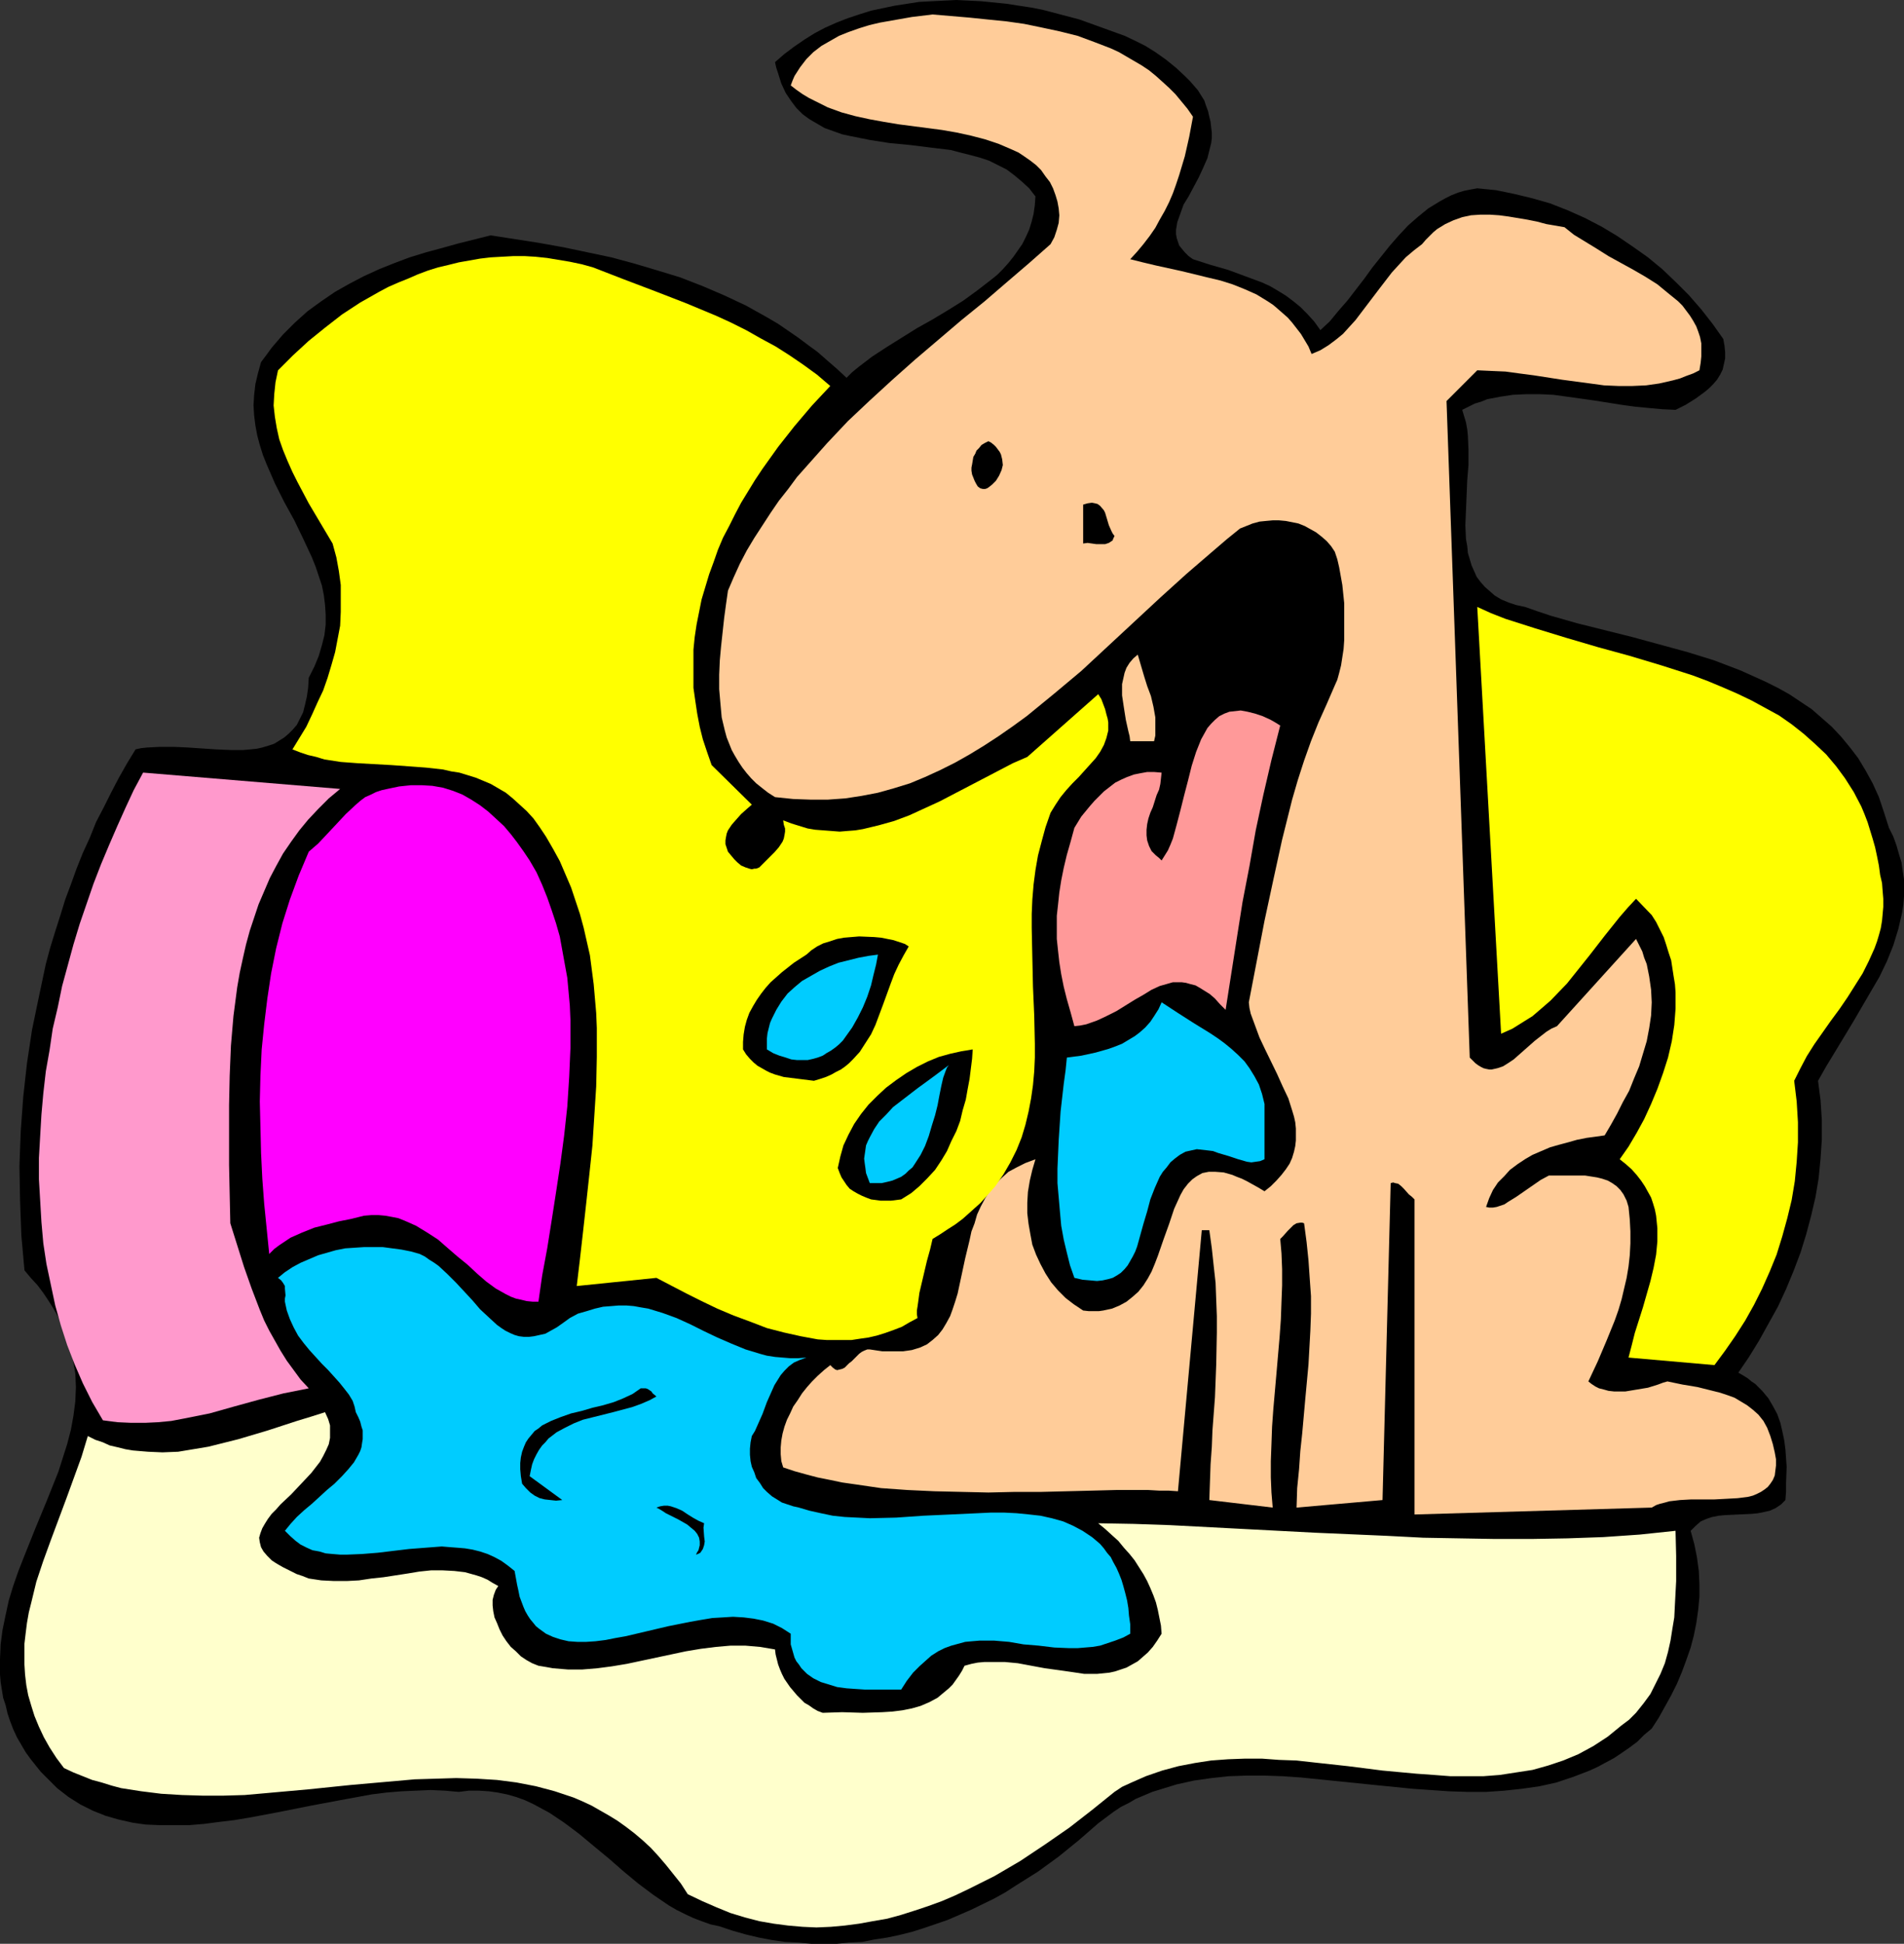
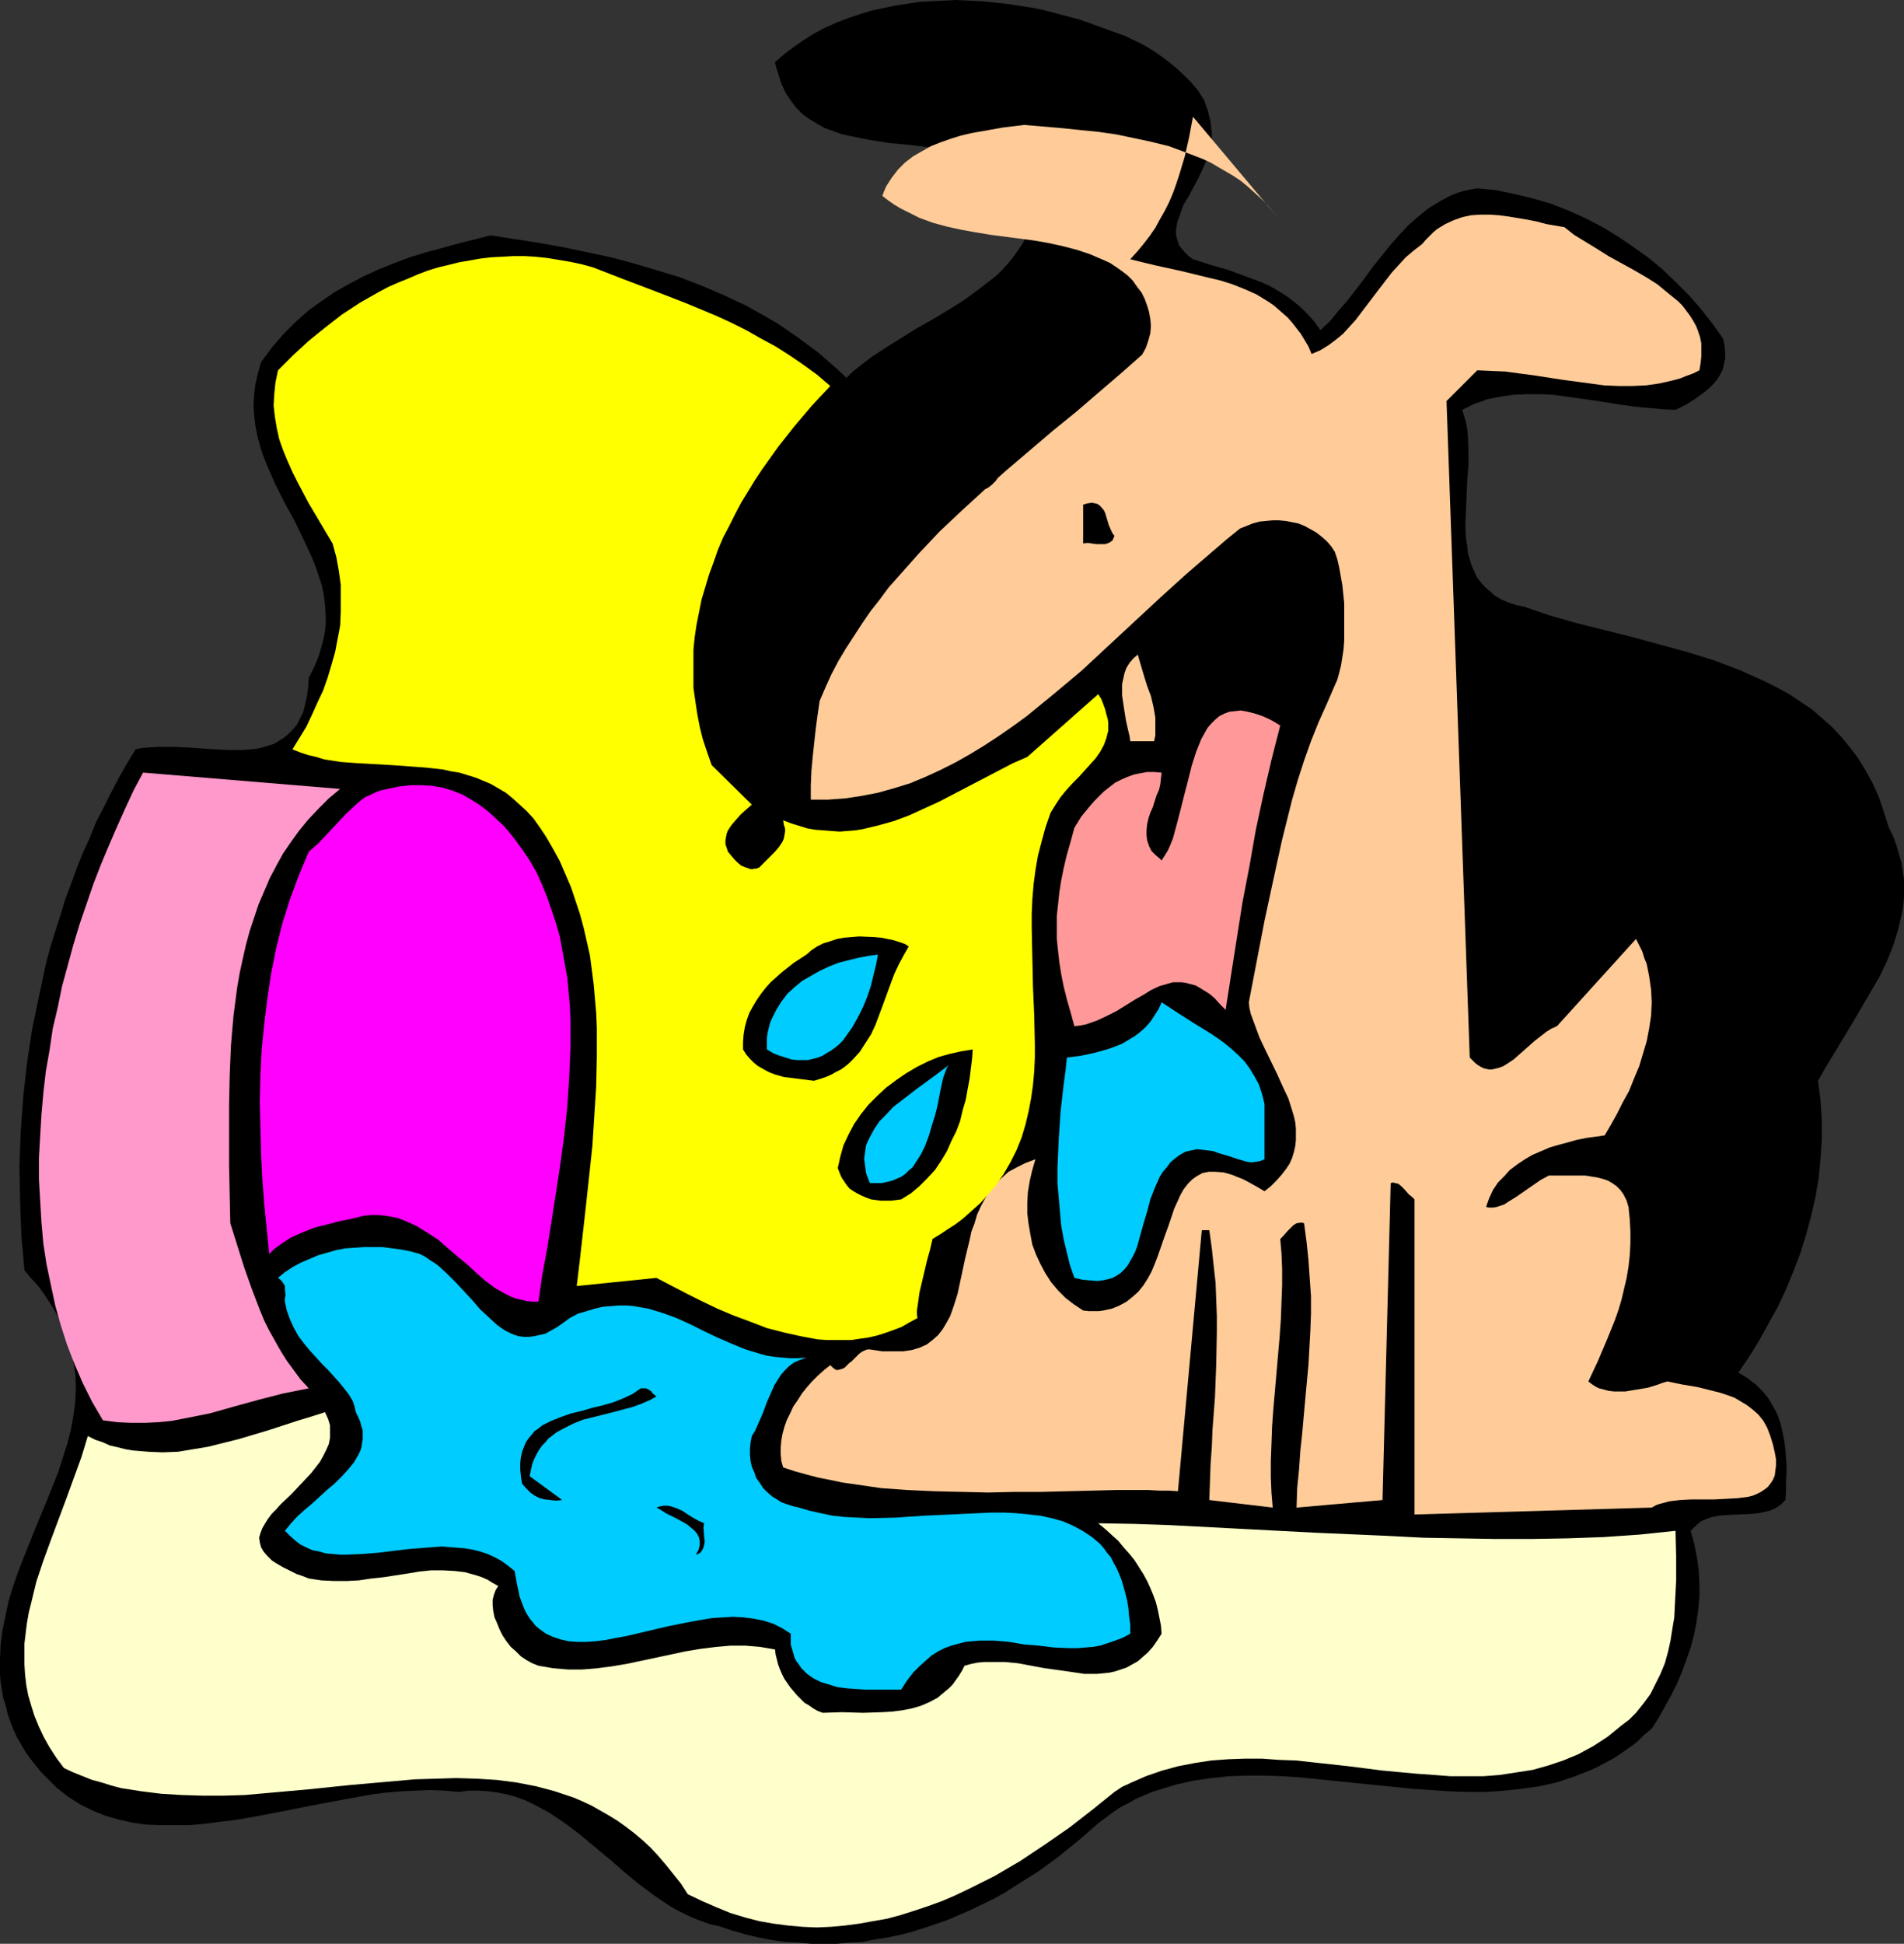
<svg xmlns="http://www.w3.org/2000/svg" xmlns:ns1="http://sodipodi.sourceforge.net/DTD/sodipodi-0.dtd" xmlns:ns2="http://www.inkscape.org/namespaces/inkscape" version="1.0" width="129.724mm" height="132.407mm" id="svg19" ns1:docname="Dog Drinking 6.wmf">
  <rect width="100%" height="100%" fill="#333333" stroke="none" />
  <ns1:namedview id="namedview19" pagecolor="#ffffff" bordercolor="#000000" borderopacity="0.25" ns2:showpageshadow="2" ns2:pageopacity="0.0" ns2:pagecheckerboard="0" ns2:deskcolor="#d1d1d1" ns2:document-units="mm" />
  <defs id="defs1">
    <pattern id="WMFhbasepattern" patternUnits="userSpaceOnUse" width="6" height="6" x="0" y="0" />
  </defs>
  <path style="fill:#000000;fill-opacity:1;fill-rule:evenodd;stroke:none" d="m 311.403,30.055 0.323,1.293 0.162,1.454 0.162,1.293 v 1.454 l -0.162,1.293 -0.323,1.293 -0.646,2.585 -1.131,2.585 -1.131,2.424 -1.293,2.424 -1.293,2.424 -1.293,2.101 -0.808,2.262 -0.808,2.262 -0.162,0.97 -0.162,0.97 v 1.131 l 0.162,0.97 0.323,0.97 0.323,0.97 0.646,0.808 0.808,0.97 0.97,0.97 1.131,0.808 4.525,1.454 4.525,1.293 4.363,1.616 4.363,1.616 2.101,0.97 1.939,1.131 2.101,1.293 1.939,1.454 1.778,1.454 1.778,1.777 1.778,1.939 1.616,2.262 2.424,-2.262 2.262,-2.747 2.262,-2.585 4.363,-5.656 2.101,-2.909 4.525,-5.656 2.262,-2.585 2.424,-2.585 2.586,-2.262 2.586,-2.101 2.909,-1.777 1.454,-0.808 1.616,-0.808 1.616,-0.646 1.616,-0.485 1.616,-0.323 1.778,-0.323 4.848,0.485 4.686,0.97 4.686,1.131 4.525,1.293 4.525,1.777 4.363,1.939 4.363,2.262 4.04,2.424 4.04,2.747 3.878,2.747 3.717,3.07 3.555,3.393 3.232,3.232 3.232,3.717 2.909,3.717 2.747,3.878 0.323,1.777 0.162,1.616 v 1.616 l -0.323,1.454 -0.323,1.454 -0.646,1.293 -0.808,1.293 -0.97,1.131 -0.97,0.97 -1.131,0.97 -2.424,1.777 -2.586,1.616 -2.586,1.293 -3.394,-0.162 -3.555,-0.323 -3.394,-0.323 -3.555,-0.485 -7.11,-1.131 -6.949,-0.97 -3.555,-0.485 -3.555,-0.162 h -3.232 l -3.555,0.162 -3.232,0.485 -3.394,0.646 -1.616,0.646 -1.616,0.485 -1.616,0.808 -1.616,0.808 0.485,1.616 0.485,1.616 0.323,1.777 0.162,1.616 0.162,3.716 v 3.878 l -0.323,3.878 -0.162,3.878 -0.162,3.878 -0.162,3.878 0.162,3.555 0.323,1.777 0.162,1.777 0.485,1.616 0.485,1.616 0.646,1.454 0.646,1.454 0.97,1.293 1.131,1.293 1.293,1.131 1.293,1.131 1.616,0.97 1.939,0.808 1.939,0.646 2.262,0.485 3.232,1.131 3.394,1.131 6.787,1.939 7.11,1.777 7.11,1.777 7.11,1.939 7.11,1.939 6.787,2.101 3.394,1.293 3.394,1.293 3.232,1.454 3.232,1.454 3.232,1.616 2.909,1.616 2.909,1.939 2.909,1.939 2.586,2.262 2.586,2.262 2.424,2.585 2.262,2.747 2.101,2.747 1.939,3.232 1.778,3.232 1.616,3.555 1.293,3.878 1.293,4.04 1.131,2.262 0.808,2.262 0.646,2.262 0.646,2.101 0.323,2.262 0.323,2.101 v 2.262 2.101 l -0.162,2.101 -0.323,2.101 -0.485,2.101 -0.485,2.101 -0.646,2.101 -0.646,2.101 -1.616,4.04 -1.939,4.04 -2.262,3.878 -2.262,3.878 -2.262,3.878 -4.686,7.756 -2.262,3.717 -2.101,3.717 0.646,5.009 0.323,5.009 v 5.171 l -0.323,4.848 -0.485,5.009 -0.808,4.848 -1.131,4.848 -1.293,4.848 -1.454,4.686 -1.778,4.686 -1.939,4.686 -2.101,4.524 -2.424,4.363 -2.424,4.363 -2.586,4.201 -2.747,4.04 1.131,0.646 1.293,0.808 0.97,0.808 0.97,0.646 1.778,1.777 1.616,1.939 1.131,1.939 1.131,2.101 0.808,2.262 0.485,2.101 0.485,2.262 0.323,2.424 0.162,2.262 0.162,2.262 -0.162,4.363 v 2.101 l -0.162,2.101 -1.131,1.131 -1.454,0.97 -1.454,0.646 -1.454,0.323 -1.616,0.323 -1.616,0.162 -3.555,0.162 -3.394,0.162 -1.616,0.162 -1.616,0.323 -1.454,0.485 -1.454,0.646 -1.293,1.131 -0.646,0.646 -0.646,0.646 0.97,3.555 0.646,3.232 0.485,3.555 0.162,3.393 v 3.232 l -0.323,3.393 -0.485,3.393 -0.646,3.232 -0.808,3.07 -1.131,3.232 -1.131,3.07 -1.293,3.07 -1.454,2.909 -1.616,2.909 -1.616,2.909 -1.778,2.747 -1.939,1.616 -1.778,1.777 -1.939,1.454 -2.101,1.454 -1.939,1.293 -2.101,1.131 -2.101,1.131 -2.101,0.97 -2.101,0.808 -2.101,0.808 -4.363,1.454 -4.363,0.97 -4.525,0.646 -4.525,0.485 -4.686,0.323 h -4.686 l -4.848,-0.162 -4.686,-0.323 -4.686,-0.323 -9.696,-0.97 -9.534,-0.97 -9.534,-0.97 -4.686,-0.323 -4.686,-0.162 h -4.686 l -4.525,0.162 -4.525,0.485 -4.525,0.646 -4.363,0.97 -4.202,1.293 -2.101,0.646 -4.202,1.777 -1.939,1.131 -1.939,0.97 -1.939,1.293 -1.939,1.454 -1.939,1.454 -5.01,4.363 -5.171,4.201 -5.333,3.878 -5.656,3.555 -2.747,1.777 -2.909,1.616 -5.979,2.909 -5.979,2.585 -6.141,2.101 -3.07,0.97 -3.232,0.808 -3.07,0.646 -3.232,0.485 -3.232,0.646 -3.394,0.162 -3.232,0.323 h -3.232 -3.232 l -3.394,-0.323 -3.394,-0.162 -3.394,-0.485 -3.394,-0.646 -3.394,-0.808 -3.394,-0.97 -3.394,-1.131 -2.262,-0.485 -2.262,-0.808 -2.101,-0.808 -2.101,-0.97 -2.262,-1.131 -1.939,-1.131 -4.04,-2.747 -3.878,-2.909 -3.717,-3.07 -3.878,-3.393 -3.717,-3.07 -3.878,-3.232 -3.878,-2.909 -1.939,-1.293 -1.939,-1.293 -2.101,-1.131 -2.101,-1.131 -2.101,-0.97 -2.262,-0.808 -2.262,-0.646 -2.424,-0.485 -2.262,-0.323 -2.586,-0.162 h -2.586 l -2.586,0.323 -3.555,-0.323 -3.717,-0.162 -3.717,0.162 -3.717,0.162 -3.878,0.323 -3.878,0.485 -7.918,1.454 -7.757,1.454 -8.08,1.616 -7.757,1.454 -3.878,0.646 -4.04,0.485 -3.717,0.485 -3.878,0.323 h -3.717 -3.717 l -3.717,-0.162 -3.394,-0.485 -3.555,-0.808 -3.394,-0.97 -3.232,-1.293 -3.232,-1.616 -3.07,-1.939 -2.909,-2.262 -1.293,-1.293 -1.454,-1.454 -1.454,-1.454 L 9.211,454.545 7.918,452.929 6.626,451.152 5.494,449.212 4.363,447.273 3.394,445.173 2.586,443.072 1.939,441.133 1.454,439.033 0.808,437.093 0.162,433.054 0,431.115 v -3.878 l 0.162,-3.878 0.485,-3.717 0.808,-3.878 0.808,-3.717 1.131,-3.717 1.293,-3.716 1.454,-3.717 2.909,-7.271 3.07,-7.433 2.909,-7.271 1.131,-3.555 1.131,-3.555 0.97,-3.717 0.646,-3.555 0.485,-3.717 0.162,-3.717 -0.162,-3.555 -0.646,-3.716 -0.323,-1.939 -0.485,-1.777 -0.646,-1.939 -0.808,-1.777 -0.808,-1.939 -0.97,-1.939 -1.131,-1.939 -1.131,-1.777 -1.293,-1.939 -1.454,-1.939 -1.778,-1.939 -1.616,-1.939 -0.808,-9.049 -0.323,-8.887 -0.162,-8.887 0.323,-8.887 0.646,-8.887 0.97,-8.726 1.293,-8.564 1.778,-8.564 1.778,-8.403 1.131,-4.201 1.293,-4.201 1.293,-4.04 1.293,-4.201 1.454,-3.878 1.454,-4.04 1.616,-4.04 1.778,-3.878 1.616,-4.04 1.939,-3.717 1.939,-3.878 1.939,-3.717 2.101,-3.716 2.262,-3.717 1.454,-0.323 1.616,-0.162 3.232,-0.162 h 3.555 l 3.555,0.162 7.272,0.485 3.717,0.162 h 3.394 l 1.778,-0.162 1.616,-0.162 1.454,-0.323 1.616,-0.485 1.454,-0.485 1.293,-0.808 1.293,-0.808 1.131,-0.97 1.131,-1.131 0.97,-1.131 0.808,-1.616 0.808,-1.616 0.485,-1.939 0.485,-2.101 0.323,-2.262 0.162,-2.585 1.454,-2.909 1.131,-2.747 0.808,-2.747 0.646,-2.585 0.323,-2.747 v -2.424 l -0.162,-2.585 -0.323,-2.585 -0.485,-2.424 -0.808,-2.424 -0.808,-2.424 -0.97,-2.424 -2.262,-4.848 -2.262,-4.686 -2.586,-4.686 -2.424,-4.848 -2.101,-4.848 -0.97,-2.424 -0.808,-2.585 -0.646,-2.424 -0.485,-2.585 -0.323,-2.585 -0.162,-2.585 0.162,-2.747 0.323,-2.747 0.646,-2.747 0.808,-2.909 1.454,-1.939 1.293,-1.777 2.909,-3.393 3.07,-3.07 3.232,-2.909 3.555,-2.585 3.555,-2.424 3.717,-2.101 3.717,-1.939 3.878,-1.777 4.04,-1.616 3.878,-1.454 4.202,-1.293 4.202,-1.131 4.04,-1.131 8.403,-2.101 12.443,1.939 6.302,1.131 6.141,1.293 6.141,1.293 5.979,1.616 5.979,1.777 5.818,1.777 5.818,2.262 5.656,2.424 5.494,2.585 5.494,3.07 2.747,1.616 2.586,1.777 2.586,1.777 2.586,1.939 2.424,1.777 2.586,2.262 2.424,2.101 2.424,2.262 1.454,-1.454 1.778,-1.454 3.394,-2.585 3.717,-2.424 3.878,-2.424 3.878,-2.424 4.04,-2.262 4.04,-2.424 3.878,-2.424 3.555,-2.585 3.555,-2.747 1.616,-1.293 1.454,-1.454 1.454,-1.616 1.293,-1.616 1.131,-1.616 1.131,-1.616 0.97,-1.939 0.808,-1.777 0.646,-2.101 0.485,-1.939 0.323,-2.262 0.162,-2.262 -1.616,-2.101 -1.939,-1.777 -1.939,-1.616 -1.939,-1.454 -2.262,-1.131 -2.262,-1.131 -2.424,-0.808 -2.424,-0.646 -2.586,-0.646 -2.424,-0.646 -5.333,-0.646 -5.171,-0.646 -5.171,-0.485 -5.171,-0.808 -2.424,-0.485 -2.424,-0.485 -2.262,-0.485 -2.262,-0.808 -2.262,-0.808 -1.939,-1.131 -1.939,-1.131 -1.778,-1.293 -1.616,-1.616 -1.454,-1.939 -1.293,-1.939 -1.131,-2.424 -0.808,-2.585 -0.485,-1.454 -0.323,-1.454 2.424,-2.101 2.586,-1.939 2.586,-1.777 2.586,-1.616 2.747,-1.454 2.909,-1.293 2.909,-1.131 2.909,-0.97 3.07,-0.97 3.07,-0.646 3.07,-0.646 6.302,-0.97 3.07,-0.162 3.232,-0.162 L 246.278,0 l 3.232,0.162 3.232,0.162 3.232,0.323 3.232,0.323 3.07,0.485 3.232,0.485 3.232,0.646 3.07,0.808 3.07,0.808 3.07,0.808 5.818,2.101 5.818,2.101 2.747,1.293 2.586,1.293 2.586,1.616 2.747,1.939 2.586,2.101 2.424,2.262 1.131,1.131 1.131,1.293 0.97,1.131 0.808,1.293 0.808,1.293 0.485,1.454 0.485,1.293 z" id="path1" />
-   <path style="fill:#ffcc99;fill-opacity:1;fill-rule:evenodd;stroke:none" d="m 307.201,30.055 -0.97,5.171 -1.131,5.009 -1.454,4.848 -0.808,2.424 -0.808,2.262 -0.97,2.262 -1.131,2.262 -1.293,2.262 -1.131,2.101 -1.454,2.101 -1.616,2.101 -1.616,1.939 -1.778,1.939 3.232,0.808 3.394,0.808 6.626,1.454 6.626,1.616 3.394,0.808 3.07,0.97 3.232,1.293 2.909,1.293 2.909,1.777 1.454,0.97 1.131,0.97 1.293,1.131 1.293,1.131 1.131,1.293 1.131,1.454 1.131,1.454 0.97,1.616 0.97,1.616 0.808,1.939 2.262,-0.97 2.101,-1.293 1.939,-1.454 1.778,-1.454 1.616,-1.777 1.616,-1.777 3.07,-4.04 3.07,-4.04 3.232,-4.201 1.778,-1.939 1.778,-1.939 2.101,-1.777 2.101,-1.616 0.97,-1.131 0.97,-0.97 0.97,-0.97 0.97,-0.808 2.101,-1.293 2.101,-0.97 2.262,-0.808 2.262,-0.485 2.424,-0.162 h 2.424 l 2.424,0.162 2.424,0.323 4.848,0.808 2.424,0.485 2.424,0.646 4.686,0.808 2.424,1.939 2.909,1.777 2.909,1.777 3.07,1.939 6.464,3.555 3.07,1.777 3.07,1.939 2.747,2.262 2.586,2.101 1.131,1.131 0.97,1.293 0.97,1.293 0.808,1.293 0.808,1.454 0.485,1.293 0.485,1.454 0.323,1.616 v 1.616 1.777 l -0.162,1.616 -0.323,1.939 -1.616,0.808 -1.778,0.646 -1.616,0.646 -1.778,0.485 -3.555,0.808 -3.394,0.485 -3.555,0.162 h -3.555 l -3.717,-0.162 -3.555,-0.485 -7.272,-0.97 -7.272,-1.131 -3.717,-0.485 -3.555,-0.485 -3.717,-0.162 -3.555,-0.162 -7.918,7.918 5.979,169.02 0.808,0.808 0.646,0.646 0.646,0.485 0.808,0.485 0.646,0.323 0.646,0.162 0.808,0.162 h 0.646 l 1.454,-0.323 1.454,-0.485 1.293,-0.808 1.454,-0.97 2.747,-2.424 2.747,-2.424 1.454,-1.131 1.454,-1.131 1.293,-0.808 1.454,-0.646 20.362,-22.461 0.808,1.616 0.808,1.616 0.485,1.616 0.646,1.616 0.646,3.232 0.485,3.393 0.162,3.232 -0.162,3.393 -0.485,3.232 -0.646,3.393 -0.97,3.232 -0.97,3.232 -1.293,3.07 -1.293,3.232 -1.616,2.909 -1.454,2.909 -1.616,2.909 -1.616,2.747 -2.262,0.323 -2.424,0.323 -2.424,0.485 -2.262,0.646 -2.424,0.646 -2.262,0.646 -2.262,0.97 -2.262,0.97 -1.939,1.131 -1.939,1.293 -1.939,1.454 -1.454,1.616 -1.616,1.616 -1.293,1.939 -0.97,2.101 -0.808,2.262 0.808,0.162 h 0.97 l 0.97,-0.162 0.97,-0.323 0.97,-0.323 0.97,-0.646 2.101,-1.293 2.101,-1.454 2.101,-1.454 2.101,-1.454 2.101,-1.131 h 6.141 3.232 l 3.07,0.485 1.293,0.323 1.454,0.485 1.131,0.646 1.131,0.808 0.97,0.97 0.808,1.131 0.808,1.616 0.485,1.616 0.323,3.232 0.162,3.07 v 3.07 l -0.162,3.07 -0.323,2.909 -0.485,2.909 -0.646,2.747 -0.646,2.747 -0.808,2.747 -0.97,2.747 -2.101,5.171 -2.262,5.332 -2.424,5.171 0.808,0.646 0.97,0.646 0.97,0.485 1.293,0.323 1.131,0.323 1.454,0.162 h 2.909 l 2.909,-0.485 2.909,-0.485 2.586,-0.808 1.293,-0.485 1.131,-0.323 3.878,0.808 3.878,0.646 3.878,0.97 1.939,0.485 1.939,0.646 1.778,0.646 1.616,0.97 1.616,0.97 1.454,1.131 1.454,1.293 1.293,1.616 0.97,1.777 0.808,2.101 0.646,2.101 0.485,2.101 0.323,1.777 v 1.616 l -0.162,1.293 -0.162,1.293 -0.485,1.131 -0.646,0.97 -0.646,0.808 -0.808,0.646 -0.97,0.646 -0.97,0.485 -1.131,0.485 -1.293,0.323 -2.586,0.323 -2.909,0.162 -3.07,0.162 h -5.979 l -2.909,0.162 -2.747,0.323 -1.131,0.323 -1.293,0.323 -0.97,0.323 -1.131,0.646 -61.085,1.777 v -81.117 l -0.646,-0.646 -0.808,-0.646 -1.293,-1.454 -0.646,-0.646 -0.808,-0.646 -0.808,-0.162 -0.485,-0.162 -0.646,0.162 -2.101,81.602 -22.139,1.939 0.162,-5.009 0.485,-4.848 0.323,-4.686 0.485,-4.524 0.808,-9.049 0.808,-8.726 0.485,-8.726 0.162,-4.363 v -4.524 l -0.323,-4.524 -0.323,-4.686 -0.485,-4.686 -0.646,-4.848 -0.485,-0.162 h -0.485 l -0.97,0.162 -0.808,0.485 -0.646,0.646 -0.808,0.808 -1.293,1.454 -0.646,0.646 0.323,3.716 0.162,4.04 v 4.201 l -0.162,4.201 -0.162,4.524 -0.323,4.524 -0.808,9.372 -0.808,9.21 -0.323,4.524 -0.162,4.524 -0.162,4.363 v 4.201 l 0.162,3.878 0.323,3.878 -16.322,-1.939 0.162,-4.686 0.162,-4.524 0.323,-4.524 0.162,-4.201 0.646,-8.564 0.323,-8.403 0.162,-8.241 v -4.201 l -0.162,-4.201 -0.162,-4.363 -0.485,-4.363 -0.485,-4.524 -0.646,-4.686 h -1.939 l -6.141,67.22 -2.424,-0.162 h -2.424 l -2.747,-0.162 h -8.403 l -6.141,0.162 -6.464,0.162 -6.464,0.162 h -6.787 l -6.949,0.162 -6.949,-0.162 -6.949,-0.162 -6.949,-0.323 -6.787,-0.485 -6.626,-0.97 -3.394,-0.485 -3.07,-0.646 -3.232,-0.646 -3.07,-0.808 -2.909,-0.808 -2.909,-0.97 -0.485,-1.616 -0.162,-1.777 v -1.777 l 0.162,-1.777 0.323,-1.777 0.485,-1.777 0.646,-1.777 0.808,-1.616 0.808,-1.777 1.131,-1.616 1.131,-1.777 1.293,-1.616 1.293,-1.454 1.454,-1.454 1.616,-1.454 1.616,-1.293 0.646,0.646 0.646,0.485 0.485,0.162 0.646,-0.162 0.646,-0.162 0.646,-0.323 1.131,-1.131 0.646,-0.485 0.646,-0.646 1.293,-1.293 0.646,-0.485 0.646,-0.323 0.808,-0.323 h 0.646 l 3.232,0.485 h 2.909 1.293 1.131 l 2.262,-0.323 2.101,-0.646 1.778,-0.808 1.454,-1.131 1.454,-1.293 1.131,-1.454 0.97,-1.616 0.97,-1.777 0.646,-1.777 0.646,-1.939 0.646,-2.101 0.97,-4.524 0.97,-4.524 1.131,-4.686 0.485,-2.262 0.808,-2.101 0.646,-2.262 0.97,-2.101 1.131,-2.101 1.131,-1.777 1.454,-1.777 1.616,-1.616 1.778,-1.616 2.101,-1.131 2.262,-1.131 1.293,-0.485 1.293,-0.485 -0.808,2.747 -0.646,2.747 -0.485,2.909 -0.162,2.747 v 2.747 l 0.323,2.747 0.485,2.747 0.485,2.585 0.97,2.585 1.131,2.424 1.293,2.424 1.454,2.262 1.778,2.101 1.939,1.939 2.101,1.616 2.424,1.616 1.454,0.162 h 2.586 l 1.131,-0.162 2.262,-0.485 1.939,-0.808 1.778,-0.97 1.616,-1.293 1.454,-1.293 1.293,-1.616 1.131,-1.777 0.97,-1.777 0.808,-1.939 0.808,-2.101 1.454,-4.201 1.454,-4.04 1.293,-3.878 0.808,-1.777 0.808,-1.777 0.808,-1.454 1.131,-1.454 1.131,-1.131 1.131,-0.808 1.454,-0.808 1.616,-0.323 h 0.97 0.808 l 2.101,0.162 1.131,0.323 1.131,0.323 1.131,0.485 1.293,0.485 1.293,0.646 1.454,0.808 1.454,0.808 1.616,0.97 1.616,-1.293 1.454,-1.454 1.293,-1.454 1.131,-1.454 0.97,-1.454 0.646,-1.454 0.485,-1.616 0.323,-1.454 0.162,-1.454 v -1.616 -1.454 l -0.162,-1.616 -0.323,-1.454 -0.485,-1.616 -0.97,-3.07 -1.454,-3.07 -1.454,-3.232 -3.07,-6.302 -1.454,-3.07 -1.131,-3.07 -1.131,-3.07 -0.323,-1.454 -0.162,-1.454 4.04,-21.006 2.262,-10.503 2.262,-10.342 1.293,-5.171 1.293,-5.171 1.454,-5.009 1.616,-5.009 1.778,-5.009 1.939,-4.848 2.101,-4.686 2.101,-4.848 0.646,-1.454 0.485,-1.777 0.485,-1.939 0.323,-2.101 0.323,-2.101 0.162,-2.262 v -2.262 -2.424 -4.848 l -0.485,-4.686 -0.808,-4.524 -0.485,-2.101 -0.646,-1.939 -0.97,-1.454 -1.131,-1.293 -1.293,-1.131 -1.454,-1.131 -1.454,-0.808 -1.454,-0.808 -1.616,-0.646 -1.616,-0.323 -1.616,-0.323 -1.778,-0.162 h -1.616 l -1.778,0.162 -1.616,0.162 -1.778,0.485 -1.616,0.646 -1.616,0.646 -3.394,2.747 -3.394,2.909 -6.949,5.979 -6.787,6.14 -13.574,12.604 -6.787,6.302 -6.949,5.817 -3.555,2.909 -3.555,2.909 -3.555,2.585 -3.717,2.585 -3.717,2.424 -3.717,2.262 -3.717,2.101 -3.878,1.939 -3.878,1.777 -3.878,1.616 -4.202,1.293 -4.04,1.131 -4.202,0.808 -4.202,0.646 -4.525,0.323 h -4.363 l -4.525,-0.162 -4.686,-0.485 -1.778,-1.131 -1.454,-1.131 -1.616,-1.293 -1.293,-1.293 -1.131,-1.293 -1.131,-1.454 -0.97,-1.454 -0.97,-1.616 -0.808,-1.454 -0.646,-1.616 -0.646,-1.616 -0.485,-1.777 -0.808,-3.393 -0.323,-3.555 -0.323,-3.716 v -3.717 l 0.162,-3.717 0.323,-3.555 0.808,-7.433 0.485,-3.555 0.485,-3.393 1.454,-3.393 1.616,-3.555 1.778,-3.393 1.939,-3.232 2.101,-3.232 2.101,-3.232 2.101,-3.07 2.424,-3.07 2.262,-3.07 2.586,-2.909 5.171,-5.817 5.333,-5.656 5.656,-5.332 5.818,-5.332 5.818,-5.171 11.958,-10.18 5.979,-4.848 5.818,-5.009 5.656,-4.848 5.494,-4.848 0.97,-1.777 0.646,-1.939 0.485,-1.777 0.162,-1.939 -0.162,-1.777 -0.323,-1.777 -0.485,-1.616 -0.646,-1.777 -0.808,-1.616 -1.131,-1.454 -1.131,-1.616 -1.293,-1.293 -1.454,-1.131 -1.616,-1.131 -1.454,-0.97 -1.778,-0.808 -3.394,-1.454 -3.394,-1.131 -3.717,-0.97 -3.717,-0.808 -3.717,-0.646 -3.717,-0.485 -7.434,-0.97 -3.878,-0.646 -3.555,-0.646 -3.717,-0.808 -3.555,-0.97 -3.555,-1.293 -3.232,-1.616 -1.616,-0.808 -1.616,-0.97 -1.616,-1.131 -1.454,-1.131 0.485,-1.293 0.485,-1.131 1.454,-2.262 1.616,-2.101 1.778,-1.777 2.101,-1.616 2.262,-1.293 2.262,-1.293 2.424,-0.97 2.747,-0.97 2.586,-0.808 2.747,-0.646 2.747,-0.485 5.494,-0.97 5.333,-0.646 9.534,0.808 4.686,0.485 4.848,0.485 4.525,0.646 4.686,0.97 4.525,0.97 4.525,1.131 4.363,1.616 4.202,1.616 2.101,0.97 3.878,2.262 1.939,1.131 1.939,1.293 1.778,1.454 1.616,1.454 1.778,1.616 1.616,1.616 3.07,3.717 z" id="path2" />
+   <path style="fill:#ffcc99;fill-opacity:1;fill-rule:evenodd;stroke:none" d="m 307.201,30.055 -0.97,5.171 -1.131,5.009 -1.454,4.848 -0.808,2.424 -0.808,2.262 -0.97,2.262 -1.131,2.262 -1.293,2.262 -1.131,2.101 -1.454,2.101 -1.616,2.101 -1.616,1.939 -1.778,1.939 3.232,0.808 3.394,0.808 6.626,1.454 6.626,1.616 3.394,0.808 3.07,0.97 3.232,1.293 2.909,1.293 2.909,1.777 1.454,0.97 1.131,0.97 1.293,1.131 1.293,1.131 1.131,1.293 1.131,1.454 1.131,1.454 0.97,1.616 0.97,1.616 0.808,1.939 2.262,-0.97 2.101,-1.293 1.939,-1.454 1.778,-1.454 1.616,-1.777 1.616,-1.777 3.07,-4.04 3.07,-4.04 3.232,-4.201 1.778,-1.939 1.778,-1.939 2.101,-1.777 2.101,-1.616 0.97,-1.131 0.97,-0.97 0.97,-0.97 0.97,-0.808 2.101,-1.293 2.101,-0.97 2.262,-0.808 2.262,-0.485 2.424,-0.162 h 2.424 l 2.424,0.162 2.424,0.323 4.848,0.808 2.424,0.485 2.424,0.646 4.686,0.808 2.424,1.939 2.909,1.777 2.909,1.777 3.07,1.939 6.464,3.555 3.07,1.777 3.07,1.939 2.747,2.262 2.586,2.101 1.131,1.131 0.97,1.293 0.97,1.293 0.808,1.293 0.808,1.454 0.485,1.293 0.485,1.454 0.323,1.616 v 1.616 1.777 l -0.162,1.616 -0.323,1.939 -1.616,0.808 -1.778,0.646 -1.616,0.646 -1.778,0.485 -3.555,0.808 -3.394,0.485 -3.555,0.162 h -3.555 l -3.717,-0.162 -3.555,-0.485 -7.272,-0.97 -7.272,-1.131 -3.717,-0.485 -3.555,-0.485 -3.717,-0.162 -3.555,-0.162 -7.918,7.918 5.979,169.02 0.808,0.808 0.646,0.646 0.646,0.485 0.808,0.485 0.646,0.323 0.646,0.162 0.808,0.162 h 0.646 l 1.454,-0.323 1.454,-0.485 1.293,-0.808 1.454,-0.97 2.747,-2.424 2.747,-2.424 1.454,-1.131 1.454,-1.131 1.293,-0.808 1.454,-0.646 20.362,-22.461 0.808,1.616 0.808,1.616 0.485,1.616 0.646,1.616 0.646,3.232 0.485,3.393 0.162,3.232 -0.162,3.393 -0.485,3.232 -0.646,3.393 -0.97,3.232 -0.97,3.232 -1.293,3.07 -1.293,3.232 -1.616,2.909 -1.454,2.909 -1.616,2.909 -1.616,2.747 -2.262,0.323 -2.424,0.323 -2.424,0.485 -2.262,0.646 -2.424,0.646 -2.262,0.646 -2.262,0.97 -2.262,0.97 -1.939,1.131 -1.939,1.293 -1.939,1.454 -1.454,1.616 -1.616,1.616 -1.293,1.939 -0.97,2.101 -0.808,2.262 0.808,0.162 h 0.97 l 0.97,-0.162 0.97,-0.323 0.97,-0.323 0.97,-0.646 2.101,-1.293 2.101,-1.454 2.101,-1.454 2.101,-1.454 2.101,-1.131 h 6.141 3.232 l 3.07,0.485 1.293,0.323 1.454,0.485 1.131,0.646 1.131,0.808 0.97,0.97 0.808,1.131 0.808,1.616 0.485,1.616 0.323,3.232 0.162,3.07 v 3.07 l -0.162,3.07 -0.323,2.909 -0.485,2.909 -0.646,2.747 -0.646,2.747 -0.808,2.747 -0.97,2.747 -2.101,5.171 -2.262,5.332 -2.424,5.171 0.808,0.646 0.97,0.646 0.97,0.485 1.293,0.323 1.131,0.323 1.454,0.162 h 2.909 l 2.909,-0.485 2.909,-0.485 2.586,-0.808 1.293,-0.485 1.131,-0.323 3.878,0.808 3.878,0.646 3.878,0.97 1.939,0.485 1.939,0.646 1.778,0.646 1.616,0.97 1.616,0.97 1.454,1.131 1.454,1.293 1.293,1.616 0.97,1.777 0.808,2.101 0.646,2.101 0.485,2.101 0.323,1.777 v 1.616 l -0.162,1.293 -0.162,1.293 -0.485,1.131 -0.646,0.97 -0.646,0.808 -0.808,0.646 -0.97,0.646 -0.97,0.485 -1.131,0.485 -1.293,0.323 -2.586,0.323 -2.909,0.162 -3.07,0.162 h -5.979 l -2.909,0.162 -2.747,0.323 -1.131,0.323 -1.293,0.323 -0.97,0.323 -1.131,0.646 -61.085,1.777 v -81.117 l -0.646,-0.646 -0.808,-0.646 -1.293,-1.454 -0.646,-0.646 -0.808,-0.646 -0.808,-0.162 -0.485,-0.162 -0.646,0.162 -2.101,81.602 -22.139,1.939 0.162,-5.009 0.485,-4.848 0.323,-4.686 0.485,-4.524 0.808,-9.049 0.808,-8.726 0.485,-8.726 0.162,-4.363 v -4.524 l -0.323,-4.524 -0.323,-4.686 -0.485,-4.686 -0.646,-4.848 -0.485,-0.162 h -0.485 l -0.97,0.162 -0.808,0.485 -0.646,0.646 -0.808,0.808 -1.293,1.454 -0.646,0.646 0.323,3.716 0.162,4.04 v 4.201 l -0.162,4.201 -0.162,4.524 -0.323,4.524 -0.808,9.372 -0.808,9.21 -0.323,4.524 -0.162,4.524 -0.162,4.363 v 4.201 l 0.162,3.878 0.323,3.878 -16.322,-1.939 0.162,-4.686 0.162,-4.524 0.323,-4.524 0.162,-4.201 0.646,-8.564 0.323,-8.403 0.162,-8.241 v -4.201 l -0.162,-4.201 -0.162,-4.363 -0.485,-4.363 -0.485,-4.524 -0.646,-4.686 h -1.939 l -6.141,67.22 -2.424,-0.162 h -2.424 l -2.747,-0.162 h -8.403 l -6.141,0.162 -6.464,0.162 -6.464,0.162 h -6.787 l -6.949,0.162 -6.949,-0.162 -6.949,-0.162 -6.949,-0.323 -6.787,-0.485 -6.626,-0.97 -3.394,-0.485 -3.07,-0.646 -3.232,-0.646 -3.07,-0.808 -2.909,-0.808 -2.909,-0.97 -0.485,-1.616 -0.162,-1.777 v -1.777 l 0.162,-1.777 0.323,-1.777 0.485,-1.777 0.646,-1.777 0.808,-1.616 0.808,-1.777 1.131,-1.616 1.131,-1.777 1.293,-1.616 1.293,-1.454 1.454,-1.454 1.616,-1.454 1.616,-1.293 0.646,0.646 0.646,0.485 0.485,0.162 0.646,-0.162 0.646,-0.162 0.646,-0.323 1.131,-1.131 0.646,-0.485 0.646,-0.646 1.293,-1.293 0.646,-0.485 0.646,-0.323 0.808,-0.323 h 0.646 l 3.232,0.485 h 2.909 1.293 1.131 l 2.262,-0.323 2.101,-0.646 1.778,-0.808 1.454,-1.131 1.454,-1.293 1.131,-1.454 0.97,-1.616 0.97,-1.777 0.646,-1.777 0.646,-1.939 0.646,-2.101 0.97,-4.524 0.97,-4.524 1.131,-4.686 0.485,-2.262 0.808,-2.101 0.646,-2.262 0.97,-2.101 1.131,-2.101 1.131,-1.777 1.454,-1.777 1.616,-1.616 1.778,-1.616 2.101,-1.131 2.262,-1.131 1.293,-0.485 1.293,-0.485 -0.808,2.747 -0.646,2.747 -0.485,2.909 -0.162,2.747 v 2.747 l 0.323,2.747 0.485,2.747 0.485,2.585 0.97,2.585 1.131,2.424 1.293,2.424 1.454,2.262 1.778,2.101 1.939,1.939 2.101,1.616 2.424,1.616 1.454,0.162 h 2.586 l 1.131,-0.162 2.262,-0.485 1.939,-0.808 1.778,-0.97 1.616,-1.293 1.454,-1.293 1.293,-1.616 1.131,-1.777 0.97,-1.777 0.808,-1.939 0.808,-2.101 1.454,-4.201 1.454,-4.04 1.293,-3.878 0.808,-1.777 0.808,-1.777 0.808,-1.454 1.131,-1.454 1.131,-1.131 1.131,-0.808 1.454,-0.808 1.616,-0.323 h 0.97 0.808 l 2.101,0.162 1.131,0.323 1.131,0.323 1.131,0.485 1.293,0.485 1.293,0.646 1.454,0.808 1.454,0.808 1.616,0.97 1.616,-1.293 1.454,-1.454 1.293,-1.454 1.131,-1.454 0.97,-1.454 0.646,-1.454 0.485,-1.616 0.323,-1.454 0.162,-1.454 v -1.616 -1.454 l -0.162,-1.616 -0.323,-1.454 -0.485,-1.616 -0.97,-3.07 -1.454,-3.07 -1.454,-3.232 -3.07,-6.302 -1.454,-3.07 -1.131,-3.07 -1.131,-3.07 -0.323,-1.454 -0.162,-1.454 4.04,-21.006 2.262,-10.503 2.262,-10.342 1.293,-5.171 1.293,-5.171 1.454,-5.009 1.616,-5.009 1.778,-5.009 1.939,-4.848 2.101,-4.686 2.101,-4.848 0.646,-1.454 0.485,-1.777 0.485,-1.939 0.323,-2.101 0.323,-2.101 0.162,-2.262 v -2.262 -2.424 -4.848 l -0.485,-4.686 -0.808,-4.524 -0.485,-2.101 -0.646,-1.939 -0.97,-1.454 -1.131,-1.293 -1.293,-1.131 -1.454,-1.131 -1.454,-0.808 -1.454,-0.808 -1.616,-0.646 -1.616,-0.323 -1.616,-0.323 -1.778,-0.162 h -1.616 l -1.778,0.162 -1.616,0.162 -1.778,0.485 -1.616,0.646 -1.616,0.646 -3.394,2.747 -3.394,2.909 -6.949,5.979 -6.787,6.14 -13.574,12.604 -6.787,6.302 -6.949,5.817 -3.555,2.909 -3.555,2.909 -3.555,2.585 -3.717,2.585 -3.717,2.424 -3.717,2.262 -3.717,2.101 -3.878,1.939 -3.878,1.777 -3.878,1.616 -4.202,1.293 -4.04,1.131 -4.202,0.808 -4.202,0.646 -4.525,0.323 h -4.363 v -3.717 l 0.162,-3.717 0.323,-3.555 0.808,-7.433 0.485,-3.555 0.485,-3.393 1.454,-3.393 1.616,-3.555 1.778,-3.393 1.939,-3.232 2.101,-3.232 2.101,-3.232 2.101,-3.07 2.424,-3.07 2.262,-3.07 2.586,-2.909 5.171,-5.817 5.333,-5.656 5.656,-5.332 5.818,-5.332 5.818,-5.171 11.958,-10.18 5.979,-4.848 5.818,-5.009 5.656,-4.848 5.494,-4.848 0.97,-1.777 0.646,-1.939 0.485,-1.777 0.162,-1.939 -0.162,-1.777 -0.323,-1.777 -0.485,-1.616 -0.646,-1.777 -0.808,-1.616 -1.131,-1.454 -1.131,-1.616 -1.293,-1.293 -1.454,-1.131 -1.616,-1.131 -1.454,-0.97 -1.778,-0.808 -3.394,-1.454 -3.394,-1.131 -3.717,-0.97 -3.717,-0.808 -3.717,-0.646 -3.717,-0.485 -7.434,-0.97 -3.878,-0.646 -3.555,-0.646 -3.717,-0.808 -3.555,-0.97 -3.555,-1.293 -3.232,-1.616 -1.616,-0.808 -1.616,-0.97 -1.616,-1.131 -1.454,-1.131 0.485,-1.293 0.485,-1.131 1.454,-2.262 1.616,-2.101 1.778,-1.777 2.101,-1.616 2.262,-1.293 2.262,-1.293 2.424,-0.97 2.747,-0.97 2.586,-0.808 2.747,-0.646 2.747,-0.485 5.494,-0.97 5.333,-0.646 9.534,0.808 4.686,0.485 4.848,0.485 4.525,0.646 4.686,0.97 4.525,0.97 4.525,1.131 4.363,1.616 4.202,1.616 2.101,0.97 3.878,2.262 1.939,1.131 1.939,1.293 1.778,1.454 1.616,1.454 1.778,1.616 1.616,1.616 3.07,3.717 z" id="path2" />
  <path style="fill:#ffff00;fill-opacity:1;fill-rule:evenodd;stroke:none" d="m 213.797,99.376 -4.686,5.009 -4.525,5.332 -4.202,5.332 -4.04,5.656 -1.939,2.909 -1.778,2.909 -1.778,2.909 -1.616,3.07 -1.454,2.909 -1.616,3.07 -1.293,3.07 -1.131,3.232 -1.131,3.07 -0.97,3.232 -0.97,3.232 -0.646,3.232 -0.646,3.232 -0.485,3.232 -0.323,3.232 v 3.232 3.393 3.232 l 0.485,3.393 0.485,3.232 0.646,3.393 0.808,3.232 1.131,3.393 1.131,3.232 10.342,10.18 -1.293,1.131 -1.454,1.293 -1.293,1.454 -1.131,1.293 -0.97,1.454 -0.323,0.808 -0.162,0.808 -0.162,0.97 v 0.97 l 0.323,0.97 0.323,0.97 1.616,1.939 0.808,0.808 0.97,0.808 1.131,0.485 0.97,0.323 0.646,0.162 0.646,-0.162 h 0.485 l 0.808,-0.323 1.293,-1.293 1.293,-1.293 1.293,-1.293 1.131,-1.293 0.97,-1.454 0.323,-0.808 0.162,-0.808 0.162,-0.97 v -0.808 l -0.323,-0.97 -0.162,-1.131 2.101,0.808 2.101,0.646 2.101,0.646 1.939,0.323 2.101,0.162 2.101,0.162 2.101,0.162 1.939,-0.162 2.101,-0.162 1.939,-0.323 4.04,-0.97 4.04,-1.131 3.878,-1.454 3.878,-1.777 3.878,-1.777 7.757,-4.04 3.717,-1.939 3.717,-1.939 3.717,-1.939 3.717,-1.616 18.261,-16.159 0.808,1.293 0.485,1.293 0.485,1.293 0.323,1.293 0.323,1.131 0.162,0.97 v 1.131 0.97 l -0.485,1.939 -0.646,1.777 -0.97,1.777 -1.131,1.616 -1.454,1.616 -1.454,1.616 -1.454,1.616 -1.616,1.616 -1.616,1.777 -1.454,1.777 -1.293,1.939 -1.293,2.101 -1.293,3.717 -0.97,3.555 -0.97,3.717 -0.646,3.717 -0.485,3.716 -0.323,3.878 -0.162,3.716 v 3.717 l 0.162,7.595 0.162,7.433 0.323,7.433 0.162,7.271 v 3.555 l -0.162,3.555 -0.323,3.555 -0.485,3.393 -0.646,3.393 -0.808,3.393 -0.97,3.232 -1.293,3.232 -1.616,3.232 -1.778,3.07 -2.101,3.07 -2.424,2.747 -1.454,1.616 -1.454,1.293 -1.616,1.454 -1.454,1.293 -1.939,1.454 -1.778,1.131 -1.939,1.293 -2.101,1.293 -0.646,2.747 -0.808,2.909 -1.293,5.494 -0.646,2.747 -0.323,2.424 -0.162,1.131 -0.162,0.97 v 0.97 l 0.162,0.97 -2.101,1.131 -1.939,1.131 -2.101,0.808 -2.262,0.808 -2.101,0.646 -2.101,0.485 -2.262,0.323 -2.101,0.323 h -2.101 -2.262 -2.101 l -2.262,-0.162 -4.363,-0.808 -4.363,-0.97 -4.363,-1.131 -4.202,-1.616 -4.363,-1.616 -4.202,-1.777 -4.04,-1.939 -3.878,-1.939 -4.04,-2.101 -3.717,-1.939 -20.523,2.101 0.808,-6.787 0.808,-7.11 0.808,-7.271 0.808,-7.433 0.808,-7.595 0.485,-7.595 0.485,-7.595 0.162,-7.595 v -7.433 l -0.162,-3.878 -0.323,-3.717 -0.323,-3.717 -0.485,-3.716 -0.485,-3.717 -0.808,-3.555 -0.808,-3.555 -0.97,-3.555 -1.131,-3.393 -1.131,-3.393 -1.454,-3.393 -1.454,-3.393 -1.778,-3.232 -1.778,-3.07 -1.616,-2.424 -1.616,-2.262 -1.778,-1.939 -1.778,-1.616 -1.778,-1.616 -1.778,-1.454 -1.939,-1.131 -1.939,-1.131 -1.939,-0.808 -1.939,-0.808 -2.101,-0.646 -2.101,-0.646 -2.101,-0.323 -2.101,-0.485 -4.363,-0.485 -4.363,-0.323 -4.525,-0.323 -8.726,-0.485 -4.363,-0.323 -4.202,-0.646 -2.101,-0.646 -2.101,-0.485 -1.939,-0.646 -2.101,-0.808 1.778,-2.909 1.778,-2.909 1.454,-3.07 1.454,-3.232 1.454,-3.07 1.131,-3.232 0.97,-3.232 0.97,-3.393 0.646,-3.393 0.646,-3.393 0.162,-3.555 v -3.393 -3.555 l -0.485,-3.555 -0.646,-3.555 -0.97,-3.555 -3.07,-5.171 -3.07,-5.171 -2.909,-5.494 -1.293,-2.585 -1.293,-2.909 -1.131,-2.747 -0.97,-2.747 -0.646,-2.909 -0.485,-2.909 -0.323,-2.909 0.162,-2.909 0.323,-3.07 0.646,-3.07 3.878,-3.878 4.04,-3.717 4.202,-3.393 4.363,-3.393 4.686,-3.07 4.848,-2.747 2.424,-1.293 2.586,-1.131 2.424,-0.97 2.586,-1.131 2.586,-0.97 2.586,-0.808 2.747,-0.646 2.586,-0.646 2.747,-0.485 2.747,-0.485 2.747,-0.323 2.909,-0.162 2.909,-0.162 h 2.909 l 2.747,0.162 3.07,0.323 2.909,0.485 2.909,0.485 3.07,0.646 2.909,0.808 7.918,3.07 8.08,3.07 7.918,3.07 7.757,3.232 3.878,1.777 3.878,1.939 3.717,2.101 3.878,2.101 3.555,2.262 3.555,2.424 3.555,2.585 z" id="path3" />
  <path style="fill:#000000;fill-opacity:1;fill-rule:evenodd;stroke:none" d="m 256.459,123.776 -0.97,0.97 -0.808,0.646 -0.485,0.323 -0.485,0.162 h -0.646 l -0.646,-0.162 -0.646,-0.485 -0.485,-0.808 -0.323,-0.646 -0.323,-0.808 -0.323,-0.808 -0.162,-0.97 v -0.808 l 0.162,-0.808 0.162,-0.97 0.162,-0.97 0.485,-0.808 0.323,-0.808 0.646,-0.646 0.646,-0.808 0.808,-0.485 0.97,-0.485 0.646,0.323 0.808,0.646 0.485,0.485 0.485,0.646 0.485,0.646 0.323,0.646 0.323,1.293 0.162,1.454 -0.323,1.293 -0.646,1.454 z" id="path4" />
  <path style="fill:#000000;fill-opacity:1;fill-rule:evenodd;stroke:none" d="m 287.001,137.995 -0.323,0.646 -0.162,0.485 -0.485,0.323 -0.485,0.323 -0.97,0.323 h -1.131 -1.131 l -1.131,-0.162 -1.131,-0.162 -1.131,0.162 v -10.018 l 1.131,-0.323 1.131,-0.162 0.808,0.162 0.646,0.162 0.646,0.485 0.97,1.131 0.323,0.646 0.485,1.616 0.485,1.616 0.646,1.454 0.323,0.646 z" id="path5" />
-   <path style="fill:#ffff00;fill-opacity:1;fill-rule:evenodd;stroke:none" d="m 484.153,225.253 0.485,2.101 0.162,2.101 0.162,1.939 v 2.101 l -0.162,1.777 -0.162,1.777 -0.323,1.939 -0.485,1.777 -0.485,1.616 -0.646,1.777 -1.454,3.232 -1.616,3.232 -1.939,3.07 -1.939,3.07 -2.101,3.07 -2.262,3.07 -4.202,5.979 -1.939,3.07 -1.616,3.07 -1.616,3.232 0.646,5.332 0.323,5.332 v 5.171 l -0.323,5.009 -0.485,5.009 -0.808,4.848 -1.131,4.686 -1.293,4.686 -1.454,4.686 -1.778,4.363 -1.939,4.363 -2.101,4.201 -2.262,4.04 -2.586,4.04 -2.586,3.716 -2.747,3.717 -22.139,-1.939 0.808,-3.07 0.808,-3.232 2.101,-6.625 1.939,-6.787 0.808,-3.393 0.646,-3.393 0.323,-3.393 v -3.393 l -0.162,-1.616 -0.162,-1.616 -0.323,-1.616 -0.485,-1.616 -0.485,-1.454 -0.808,-1.454 -0.808,-1.454 -0.97,-1.454 -1.131,-1.454 -1.293,-1.454 -1.454,-1.293 -1.616,-1.293 2.262,-3.232 2.101,-3.555 1.939,-3.555 1.778,-3.878 1.616,-3.878 1.454,-4.04 1.293,-4.04 0.97,-4.201 0.646,-4.201 0.323,-4.201 v -4.201 l -0.162,-2.101 -0.323,-1.939 -0.323,-2.101 -0.323,-2.101 -0.646,-1.939 -0.646,-2.101 -0.646,-1.939 -0.97,-1.939 -0.97,-1.939 -1.131,-1.777 -4.04,-4.201 -2.101,2.262 -2.101,2.424 -3.878,4.848 -3.878,5.009 -3.878,4.848 -1.939,2.424 -4.202,4.363 -2.424,2.101 -2.262,1.939 -2.586,1.616 -2.586,1.616 -2.909,1.293 -6.141,-109.879 3.555,1.616 3.717,1.454 7.595,2.424 7.918,2.424 8.242,2.424 8.242,2.262 8.08,2.424 8.08,2.585 3.878,1.454 3.878,1.616 3.717,1.616 3.717,1.777 3.555,1.939 3.555,1.939 3.232,2.262 3.07,2.424 2.909,2.585 2.909,2.747 2.586,3.07 2.262,3.07 2.262,3.555 1.939,3.717 0.808,1.939 0.808,2.101 0.646,2.101 0.646,2.101 0.646,2.262 0.485,2.262 0.485,2.424 z" id="path6" />
  <path style="fill:#ffcc99;fill-opacity:1;fill-rule:evenodd;stroke:none" d="m 297.182,190.835 h -6.141 l -0.162,-1.293 -0.323,-1.293 -0.646,-2.909 -0.485,-3.07 -0.485,-3.232 v -1.454 -1.454 l 0.323,-1.454 0.323,-1.454 0.485,-1.293 0.808,-1.293 0.97,-1.131 1.131,-0.97 0.808,2.747 0.808,2.747 0.808,2.585 0.97,2.585 0.646,2.747 0.485,2.747 v 1.616 1.454 1.616 z" id="path7" />
  <path style="fill:#ff9999;fill-opacity:1;fill-rule:evenodd;stroke:none" d="m 329.664,186.795 -2.262,8.887 -2.101,9.049 -1.939,9.049 -1.616,9.21 -1.778,9.21 -1.454,9.21 -2.909,18.583 -1.454,-1.454 -1.293,-1.454 -1.293,-1.131 -1.293,-0.808 -1.293,-0.808 -1.131,-0.646 -1.293,-0.323 -1.131,-0.323 -1.131,-0.162 h -1.131 -1.131 l -1.131,0.323 -2.262,0.646 -2.101,0.97 -2.101,1.293 -2.262,1.293 -4.686,2.909 -2.586,1.293 -2.424,1.131 -2.747,0.97 -1.616,0.323 -1.454,0.162 -0.97,-3.555 -0.97,-3.393 -0.808,-3.232 -0.646,-3.232 -0.485,-3.07 -0.323,-2.909 -0.323,-3.07 v -3.07 -2.909 l 0.323,-2.909 0.323,-3.07 0.485,-3.07 0.646,-3.232 0.808,-3.393 0.97,-3.393 0.97,-3.555 1.778,-2.909 2.262,-2.747 1.131,-1.293 1.293,-1.293 1.131,-1.131 1.454,-1.131 1.454,-1.131 1.616,-0.808 1.454,-0.646 1.778,-0.646 1.616,-0.323 1.778,-0.323 h 1.778 l 1.939,0.162 -0.162,1.454 -0.162,1.454 -0.323,1.454 -0.646,1.454 -0.97,3.07 -0.646,1.454 -0.485,1.454 -0.323,1.454 -0.162,1.454 v 1.454 l 0.162,1.293 0.485,1.454 0.646,1.293 0.485,0.485 0.646,0.646 0.808,0.646 0.646,0.646 0.808,-1.293 0.808,-1.293 0.646,-1.454 0.646,-1.616 0.97,-3.555 0.97,-3.717 0.97,-3.878 0.97,-3.717 0.97,-3.878 1.131,-3.555 0.646,-1.616 0.646,-1.616 0.808,-1.454 0.808,-1.454 0.97,-1.131 0.97,-0.97 1.131,-0.97 1.293,-0.646 1.293,-0.485 1.454,-0.162 1.454,-0.162 1.778,0.323 1.939,0.485 1.939,0.646 2.101,0.97 1.131,0.646 z" id="path8" />
  <path style="fill:#ff99cc;fill-opacity:1;fill-rule:evenodd;stroke:none" d="m 87.587,203.115 -2.909,2.424 -2.747,2.747 -2.586,2.747 -2.262,2.747 -2.101,2.909 -2.101,3.07 -1.778,3.232 -1.616,3.07 -1.454,3.393 -1.454,3.393 -1.131,3.393 -1.131,3.393 -0.97,3.555 -0.808,3.555 -0.808,3.716 -0.646,3.717 -0.485,3.717 -0.485,3.716 -0.646,7.595 -0.323,7.756 -0.162,7.595 v 7.756 7.595 l 0.162,7.595 0.162,7.433 1.778,5.656 1.778,5.656 1.939,5.494 2.101,5.494 1.131,2.747 1.293,2.585 1.454,2.585 1.454,2.585 1.616,2.585 1.778,2.424 1.778,2.424 2.101,2.262 -3.232,0.646 -3.232,0.646 -6.302,1.616 -6.464,1.777 -6.302,1.777 -3.232,0.646 -3.232,0.646 -3.394,0.646 -3.394,0.323 -3.394,0.162 h -3.555 l -3.555,-0.162 -3.717,-0.485 -2.747,-4.686 -2.424,-4.848 -2.101,-4.848 -1.939,-5.009 -1.616,-5.009 -1.454,-5.171 -1.131,-5.332 -1.131,-5.332 -0.808,-5.332 -0.485,-5.494 -0.323,-5.494 -0.323,-5.494 v -5.494 l 0.323,-5.656 0.323,-5.494 0.485,-5.494 0.646,-5.656 0.97,-5.494 0.808,-5.494 1.293,-5.494 1.131,-5.494 1.454,-5.332 1.454,-5.332 1.616,-5.332 1.778,-5.171 1.778,-5.171 1.939,-5.009 2.101,-5.009 2.101,-4.848 2.101,-4.686 2.101,-4.524 2.424,-4.524 z" id="path9" />
  <path style="fill:#ff00ff;fill-opacity:1;fill-rule:evenodd;stroke:none" d="m 136.39,221.536 1.778,3.07 1.454,3.232 1.293,3.232 1.131,3.232 1.131,3.393 0.97,3.393 0.646,3.555 0.646,3.555 0.646,3.555 0.323,3.555 0.323,3.555 0.162,3.716 v 3.555 3.717 l -0.323,7.433 -0.485,7.595 -0.808,7.433 -0.97,7.271 -1.131,7.433 -1.131,7.271 -1.131,7.11 -1.293,6.948 -0.485,3.393 -0.485,3.393 h -1.454 l -1.616,-0.162 -1.293,-0.323 -1.454,-0.323 -1.293,-0.485 -1.293,-0.646 -2.586,-1.454 -2.424,-1.777 -2.424,-2.101 -2.424,-2.262 -2.586,-2.101 -2.424,-2.101 -2.586,-2.262 -2.747,-1.777 -2.909,-1.777 -1.454,-0.646 -1.454,-0.646 -1.616,-0.646 -1.616,-0.323 -1.778,-0.323 -1.778,-0.162 h -1.778 l -1.939,0.162 -3.232,0.808 -3.232,0.646 -3.07,0.808 -3.232,0.808 -3.232,1.293 -1.454,0.646 -1.454,0.646 -1.454,0.97 -1.454,0.97 -1.293,0.97 -1.293,1.293 -0.646,-6.463 -0.646,-6.463 -0.485,-6.463 -0.323,-6.625 -0.162,-6.787 -0.162,-6.463 0.162,-6.625 0.323,-6.787 0.646,-6.463 0.808,-6.625 0.97,-6.463 1.293,-6.463 1.616,-6.463 1.939,-6.14 1.131,-3.07 1.131,-3.07 1.293,-3.07 1.293,-3.07 1.293,-1.131 1.131,-0.97 2.424,-2.585 2.424,-2.585 2.262,-2.424 2.424,-2.262 1.293,-1.131 1.293,-0.97 1.454,-0.646 1.293,-0.646 1.454,-0.485 1.454,-0.323 3.07,-0.646 3.07,-0.323 h 2.747 l 2.747,0.162 2.747,0.485 2.586,0.808 2.424,0.97 2.262,1.293 2.262,1.454 2.101,1.616 1.939,1.777 2.101,1.939 1.778,2.101 1.616,2.101 1.616,2.262 z" id="path10" />
  <path style="fill:#000000;fill-opacity:1;fill-rule:evenodd;stroke:none" d="m 233.997,243.674 -1.293,2.262 -1.293,2.424 -1.131,2.424 -0.97,2.585 -1.939,5.332 -1.939,5.171 -1.131,2.424 -1.454,2.262 -1.454,2.262 -1.778,1.939 -0.97,0.97 -0.97,0.808 -1.131,0.808 -1.293,0.646 -1.131,0.646 -1.454,0.646 -1.454,0.485 -1.616,0.485 -2.586,-0.323 -2.586,-0.323 -2.586,-0.323 -2.262,-0.646 -1.293,-0.485 -0.97,-0.485 -1.131,-0.646 -1.131,-0.646 -0.97,-0.808 -0.97,-0.97 -0.97,-1.131 -0.808,-1.293 v -1.939 l 0.162,-1.939 0.323,-1.939 0.485,-1.777 0.646,-1.777 0.97,-1.777 0.97,-1.616 1.131,-1.616 1.131,-1.454 1.293,-1.454 1.454,-1.293 1.454,-1.293 3.07,-2.424 3.232,-2.101 1.293,-1.131 1.454,-0.97 1.616,-0.808 1.616,-0.485 1.939,-0.646 1.778,-0.323 1.939,-0.162 1.939,-0.162 3.878,0.162 1.778,0.162 1.616,0.323 1.616,0.323 1.454,0.485 1.454,0.485 z" id="path11" />
  <path style="fill:#00ccff;fill-opacity:1;fill-rule:evenodd;stroke:none" d="m 226.078,245.774 -0.485,2.585 -0.646,2.585 -0.646,2.747 -0.97,2.909 -1.131,2.747 -1.293,2.585 -1.454,2.585 -1.616,2.262 -0.808,1.131 -0.97,0.97 -0.97,0.808 -1.131,0.808 -1.131,0.646 -0.97,0.646 -1.293,0.485 -1.131,0.323 -1.454,0.323 h -1.293 -1.454 l -1.454,-0.162 -1.454,-0.485 -1.616,-0.485 -1.616,-0.646 -1.616,-0.97 v -1.454 -1.293 l 0.162,-1.454 0.323,-1.293 0.323,-1.293 0.485,-1.131 1.131,-2.262 1.293,-2.101 1.616,-2.101 1.778,-1.616 1.939,-1.616 2.262,-1.293 2.262,-1.293 2.424,-1.131 2.424,-0.97 2.586,-0.646 2.586,-0.646 2.586,-0.485 z" id="path12" />
  <path style="fill:#00ccff;fill-opacity:1;fill-rule:evenodd;stroke:none" d="m 325.624,284.232 v 14.22 l -1.131,0.485 -1.131,0.162 -1.131,0.162 -1.131,-0.162 -1.131,-0.323 -1.131,-0.323 -2.424,-0.808 -2.747,-0.808 -1.293,-0.485 -1.293,-0.162 -1.454,-0.162 -1.454,-0.162 -1.454,0.323 -1.454,0.323 -1.454,0.808 -1.293,0.97 -1.131,0.97 -0.97,1.293 -0.97,1.131 -0.808,1.293 -0.646,1.454 -0.646,1.454 -1.131,2.909 -0.808,3.07 -0.97,3.232 -0.808,2.909 -0.808,2.909 -0.485,1.293 -0.646,1.293 -0.646,1.131 -0.646,1.131 -0.808,0.97 -0.97,0.97 -0.97,0.646 -1.131,0.646 -1.131,0.323 -1.454,0.323 -1.454,0.162 -1.778,-0.162 -1.939,-0.162 -2.101,-0.485 -1.131,-3.232 -0.808,-3.232 -0.808,-3.393 -0.646,-3.555 -0.323,-3.555 -0.323,-3.717 -0.323,-3.717 v -3.716 l 0.162,-3.717 0.162,-3.716 0.485,-7.271 0.808,-7.11 0.485,-3.555 0.323,-3.232 3.717,-0.485 3.717,-0.808 3.394,-0.97 1.778,-0.646 1.616,-0.646 1.616,-0.97 1.616,-0.97 1.293,-0.97 1.454,-1.293 1.293,-1.454 0.97,-1.454 1.131,-1.777 0.808,-1.777 4.202,2.747 4.04,2.585 4.202,2.585 1.939,1.293 1.778,1.293 1.778,1.454 1.778,1.616 1.616,1.616 1.293,1.777 1.293,2.101 1.131,2.101 0.808,2.424 z" id="path13" />
  <path style="fill:#000000;fill-opacity:1;fill-rule:evenodd;stroke:none" d="m 250.48,270.174 -0.162,2.424 -0.323,2.585 -0.323,2.585 -0.485,2.585 -0.485,2.747 -0.808,2.747 -0.646,2.747 -0.97,2.585 -1.293,2.585 -1.131,2.585 -1.454,2.424 -1.616,2.424 -1.939,2.101 -2.101,2.101 -2.101,1.777 -2.586,1.616 -2.586,0.323 h -2.747 l -2.424,-0.323 -1.293,-0.485 -1.131,-0.485 -0.97,-0.485 -1.131,-0.646 -0.97,-0.646 -0.808,-0.97 -0.646,-0.97 -0.646,-0.97 -0.485,-1.131 -0.485,-1.293 0.646,-2.909 0.808,-2.909 1.293,-2.747 1.454,-2.747 1.778,-2.585 1.939,-2.424 2.262,-2.262 2.262,-2.101 2.586,-1.939 2.586,-1.777 2.747,-1.616 2.909,-1.454 2.747,-1.131 2.909,-0.808 2.909,-0.646 z" id="path14" />
  <path style="fill:#00ccff;fill-opacity:1;fill-rule:evenodd;stroke:none" d="m 223.977,304.592 -0.485,-1.293 -0.485,-1.293 -0.162,-1.293 -0.162,-1.131 -0.162,-1.293 0.162,-1.131 0.162,-1.131 0.162,-1.131 0.485,-1.131 0.485,-0.97 1.131,-2.101 1.293,-1.939 1.778,-1.777 1.778,-1.939 2.101,-1.616 4.202,-3.232 4.202,-3.07 1.939,-1.454 1.939,-1.454 -0.485,0.646 -0.323,0.808 -0.646,1.777 -0.485,2.101 -0.485,2.424 -0.485,2.585 -0.646,2.585 -0.808,2.585 -0.808,2.747 -0.97,2.585 -1.131,2.262 -1.454,2.262 -0.646,0.97 -0.97,0.808 -0.808,0.808 -1.131,0.808 -1.131,0.485 -1.131,0.485 -1.293,0.323 -1.454,0.323 h -1.454 z" id="path15" />
  <path style="fill:#00ccff;fill-opacity:1;fill-rule:evenodd;stroke:none" d="m 146.733,339.333 2.101,-1.131 2.262,-0.646 2.101,-0.646 2.101,-0.485 2.101,-0.162 1.939,-0.162 h 1.939 l 1.939,0.162 1.778,0.323 1.939,0.323 3.717,1.131 3.555,1.293 3.555,1.616 3.555,1.777 3.394,1.616 3.717,1.616 3.555,1.454 3.717,1.131 1.778,0.485 2.101,0.323 1.939,0.162 1.939,0.162 h 2.101 l 2.101,-0.162 -1.778,0.646 -1.454,0.646 -1.293,0.97 -1.131,1.131 -0.97,1.131 -0.808,1.293 -0.808,1.293 -0.646,1.454 -1.293,2.909 -1.131,3.07 -1.293,2.909 -0.646,1.454 -0.808,1.293 -0.323,1.616 -0.162,1.616 v 1.616 l 0.162,1.616 0.323,1.454 0.646,1.454 0.485,1.454 0.97,1.293 0.808,1.293 0.97,0.97 1.293,1.131 1.293,0.808 1.293,0.808 1.454,0.485 1.454,0.485 1.454,0.323 2.747,0.808 2.909,0.646 3.07,0.646 3.07,0.323 3.232,0.162 3.232,0.162 6.787,-0.162 6.949,-0.485 7.11,-0.323 6.949,-0.323 3.394,-0.162 h 3.394 l 3.232,0.162 3.232,0.323 2.909,0.323 2.909,0.646 2.909,0.808 2.586,1.131 2.424,1.293 2.424,1.616 0.97,0.808 1.131,0.97 0.97,1.131 0.808,1.131 0.97,1.131 0.646,1.293 0.808,1.454 0.646,1.454 0.646,1.616 0.485,1.616 0.485,1.777 0.485,1.939 0.323,1.939 0.162,1.939 0.323,2.262 v 2.424 l -1.778,0.97 -2.101,0.808 -1.939,0.646 -1.939,0.646 -1.939,0.323 -1.939,0.162 -1.939,0.162 h -2.101 l -3.878,-0.162 -4.04,-0.485 -3.878,-0.323 -3.717,-0.646 -3.878,-0.323 h -3.717 l -1.939,0.162 -1.778,0.162 -1.778,0.485 -1.778,0.485 -1.778,0.646 -1.616,0.808 -1.778,1.131 -1.454,1.293 -1.616,1.454 -1.616,1.616 -1.616,2.101 -1.454,2.262 h -2.262 -2.262 -4.848 l -2.424,-0.162 -2.262,-0.162 -2.424,-0.323 -2.101,-0.646 -2.101,-0.646 -1.939,-0.97 -1.616,-1.131 -0.808,-0.808 -0.646,-0.646 -0.646,-0.97 -0.646,-0.808 -0.485,-0.97 -0.323,-1.131 -0.323,-1.131 -0.323,-1.131 v -1.454 -1.293 l -2.262,-1.454 -2.262,-1.131 -2.586,-0.808 -2.424,-0.485 -2.586,-0.323 -2.747,-0.162 -2.586,0.162 -2.747,0.162 -2.909,0.485 -2.747,0.485 -5.656,1.131 -5.494,1.293 -2.747,0.646 -2.747,0.646 -2.747,0.485 -2.424,0.485 -2.586,0.323 -2.424,0.162 h -2.262 l -2.262,-0.162 -2.101,-0.485 -1.939,-0.646 -1.778,-0.808 -1.778,-1.293 -0.808,-0.646 -0.646,-0.808 -0.808,-0.97 -0.646,-0.97 -0.646,-1.131 -0.485,-1.131 -0.485,-1.293 -0.485,-1.293 -0.323,-1.616 -0.323,-1.454 -0.323,-1.777 -0.323,-1.777 -1.616,-1.293 -1.778,-1.293 -1.778,-0.97 -1.778,-0.808 -1.939,-0.646 -1.939,-0.485 -1.939,-0.323 -1.939,-0.162 -2.101,-0.162 -1.939,-0.162 -4.202,0.323 -4.202,0.323 -4.04,0.485 -4.04,0.485 -4.04,0.323 -3.878,0.162 h -1.778 l -1.939,-0.162 -1.778,-0.162 -1.616,-0.485 -1.778,-0.323 -1.454,-0.646 -1.616,-0.808 -1.293,-0.97 -1.454,-1.293 -1.293,-1.293 1.454,-1.777 1.616,-1.777 1.939,-1.777 1.939,-1.616 3.878,-3.555 1.939,-1.616 1.939,-1.939 1.616,-1.777 1.454,-1.777 1.131,-1.939 0.485,-0.97 0.323,-0.97 0.162,-1.131 0.162,-0.97 v -1.131 -1.131 l -0.323,-0.97 -0.323,-1.293 -0.485,-1.131 -0.646,-1.293 -0.323,-1.454 -0.485,-1.454 -0.97,-1.616 -1.131,-1.454 -1.293,-1.616 -1.454,-1.616 -1.454,-1.616 -1.616,-1.616 -3.232,-3.555 -1.454,-1.777 -1.454,-1.939 -1.131,-2.101 -0.97,-2.101 -0.808,-2.262 -0.485,-2.262 v -0.808 l 0.162,-0.808 -0.162,-1.777 v -0.646 l -0.485,-0.808 -0.485,-0.646 -0.808,-0.646 1.778,-1.454 1.939,-1.293 2.101,-1.131 2.262,-0.97 2.262,-0.97 2.262,-0.646 2.262,-0.646 2.424,-0.485 2.424,-0.162 2.424,-0.162 h 2.424 2.424 l 2.424,0.323 2.424,0.323 2.424,0.485 2.262,0.646 1.293,0.646 1.131,0.808 1.293,0.808 1.131,0.808 2.262,2.101 2.262,2.262 2.101,2.262 2.101,2.262 1.939,2.262 2.262,2.101 2.101,1.939 1.131,0.808 0.97,0.646 1.293,0.646 1.131,0.485 1.131,0.323 1.293,0.162 h 1.293 l 1.293,-0.162 1.454,-0.323 1.454,-0.323 1.454,-0.808 1.454,-0.808 1.616,-1.131 z" id="path16" />
  <path style="fill:#000000;fill-opacity:1;fill-rule:evenodd;stroke:none" d="m 169.033,359.532 -1.778,0.97 -2.262,0.97 -2.262,0.808 -2.424,0.646 -2.424,0.646 -5.171,1.293 -2.586,0.646 -2.424,0.97 -2.262,1.131 -2.101,1.131 -2.101,1.616 -0.808,0.97 -0.808,0.808 -0.808,1.131 -0.646,1.131 -0.646,1.293 -0.485,1.293 -0.323,1.454 -0.323,1.616 8.403,6.14 -1.616,0.162 -1.454,-0.162 -1.454,-0.162 -1.293,-0.323 -1.293,-0.646 -1.131,-0.808 -1.131,-1.131 -0.97,-1.131 -0.323,-1.939 -0.162,-1.777 v -1.616 l 0.162,-1.454 0.323,-1.454 0.485,-1.293 0.485,-1.131 0.646,-0.97 0.808,-0.97 0.808,-0.97 0.97,-0.646 0.97,-0.808 2.262,-1.131 2.424,-0.97 2.747,-0.97 2.747,-0.646 2.747,-0.808 2.747,-0.646 2.747,-0.808 2.424,-0.97 2.424,-1.131 2.101,-1.454 h 0.646 0.646 l 0.485,0.162 0.485,0.323 0.485,0.323 0.323,0.485 z" id="path17" />
  <path style="fill:#ffffcc;fill-opacity:1;fill-rule:evenodd;stroke:none" d="m 79.507,406.392 3.232,0.485 3.232,0.162 h 3.394 l 3.07,-0.162 3.232,-0.485 3.07,-0.323 6.302,-0.97 2.909,-0.485 3.07,-0.323 h 2.909 l 3.07,0.162 2.747,0.323 2.909,0.808 1.454,0.485 1.454,0.646 1.293,0.808 1.454,0.808 -0.646,0.97 -0.485,1.293 -0.323,1.293 v 1.454 l 0.162,1.454 0.323,1.616 0.646,1.454 0.646,1.616 0.808,1.616 0.97,1.454 1.131,1.454 1.293,1.131 1.293,1.293 1.454,0.97 1.454,0.808 1.616,0.646 1.939,0.323 1.778,0.323 3.878,0.323 h 3.717 l 3.878,-0.323 3.717,-0.485 3.878,-0.646 15.19,-3.232 3.878,-0.646 3.878,-0.485 3.717,-0.323 h 3.878 l 3.717,0.323 1.939,0.323 1.939,0.323 0.162,1.293 0.323,1.293 0.323,1.293 0.485,1.293 0.485,1.131 0.646,1.293 1.454,2.101 1.778,2.101 1.939,1.939 1.131,0.646 1.131,0.808 1.131,0.646 1.293,0.485 5.01,-0.162 5.333,0.162 5.01,-0.162 2.586,-0.162 2.586,-0.323 2.424,-0.485 2.262,-0.646 2.262,-0.97 2.101,-1.131 0.97,-0.808 0.97,-0.808 0.97,-0.808 0.97,-0.97 0.808,-1.131 0.808,-1.131 0.808,-1.293 0.646,-1.293 1.778,-0.485 1.616,-0.323 1.778,-0.162 h 1.616 3.555 l 3.394,0.323 6.949,1.293 3.555,0.485 3.394,0.485 3.232,0.485 h 3.232 l 1.616,-0.162 1.616,-0.162 1.454,-0.323 1.454,-0.485 1.454,-0.485 1.454,-0.808 1.454,-0.808 1.293,-1.131 1.293,-1.131 1.293,-1.454 1.131,-1.616 1.131,-1.777 -0.162,-2.101 -0.808,-4.04 -0.485,-1.939 -0.646,-1.777 -0.808,-1.939 -0.808,-1.777 -0.97,-1.777 -1.131,-1.777 -1.131,-1.777 -1.293,-1.616 -1.454,-1.616 -1.454,-1.777 -1.616,-1.454 -1.778,-1.616 -1.778,-1.454 9.211,0.162 9.373,0.323 18.584,0.97 18.584,0.97 18.584,0.808 9.373,0.485 9.211,0.162 9.373,0.162 h 9.211 l 9.373,-0.162 9.211,-0.323 9.373,-0.646 9.211,-0.97 0.162,6.463 v 6.463 l -0.323,6.14 -0.162,3.232 -0.485,2.909 -0.485,3.07 -0.646,2.909 -0.808,2.909 -1.131,2.747 -1.293,2.585 -1.293,2.585 -1.778,2.424 -1.939,2.424 -1.778,1.777 -1.939,1.454 -1.778,1.454 -1.778,1.454 -3.717,2.424 -3.878,2.101 -3.878,1.616 -3.878,1.293 -4.04,1.131 -4.202,0.646 -4.202,0.646 -4.202,0.323 h -4.202 -4.363 l -4.202,-0.323 -4.525,-0.323 -8.726,-0.808 -8.888,-1.131 -8.888,-0.97 -4.363,-0.485 -4.525,-0.162 -4.363,-0.323 h -4.363 l -4.363,0.162 -4.363,0.323 -4.202,0.646 -4.202,0.808 -4.202,1.131 -4.202,1.454 -4.04,1.777 -2.101,0.97 -1.939,1.293 -5.818,4.686 -5.818,4.524 -6.302,4.363 -6.302,4.201 -6.626,3.878 -6.787,3.393 -3.394,1.616 -3.394,1.454 -3.555,1.293 -3.394,1.131 -3.555,1.131 -3.555,0.97 -3.717,0.646 -3.555,0.646 -3.717,0.485 -3.555,0.323 -3.717,0.162 -3.555,-0.162 -3.717,-0.323 -3.717,-0.485 -3.717,-0.646 -3.717,-0.97 -3.717,-1.131 -3.555,-1.454 -3.717,-1.616 -3.717,-1.777 -1.778,-2.747 -1.939,-2.424 -1.939,-2.424 -1.939,-2.262 -1.939,-2.101 -2.101,-1.939 -2.101,-1.777 -2.101,-1.616 -2.262,-1.616 -2.101,-1.293 -2.262,-1.293 -2.262,-1.293 -2.424,-1.131 -2.262,-0.97 -2.424,-0.808 -2.424,-0.808 -2.424,-0.646 -2.424,-0.646 -5.01,-0.97 -5.01,-0.646 -5.171,-0.323 -5.333,-0.162 -5.333,0.162 -5.333,0.162 -5.494,0.485 -10.989,0.97 -10.989,1.131 -10.827,0.97 -5.494,0.485 -5.494,0.162 h -5.333 l -5.333,-0.162 -5.333,-0.323 -5.171,-0.646 -5.171,-0.808 -2.424,-0.646 -2.586,-0.808 -2.424,-0.646 -2.424,-0.97 -2.424,-0.97 -2.424,-1.131 -1.939,-2.585 -1.778,-2.747 -1.454,-2.585 -1.293,-2.747 -1.131,-2.747 -0.808,-2.585 -0.808,-2.747 -0.485,-2.585 -0.323,-2.747 -0.162,-2.585 v -2.747 -2.585 l 0.323,-2.747 0.323,-2.585 0.485,-2.747 0.646,-2.585 1.293,-5.332 1.778,-5.332 1.939,-5.332 4.04,-10.826 1.939,-5.332 1.939,-5.332 1.616,-5.332 1.939,0.97 1.939,0.646 1.778,0.808 2.101,0.485 1.939,0.485 1.939,0.323 3.878,0.323 3.717,0.162 4.04,-0.162 3.878,-0.646 3.878,-0.646 3.878,-0.97 3.878,-0.97 7.595,-2.262 7.434,-2.424 3.717,-1.131 3.555,-1.131 0.808,1.777 0.485,1.616 v 1.616 1.616 l -0.323,1.616 -0.646,1.454 -0.808,1.616 -0.808,1.454 -1.131,1.454 -1.131,1.454 -2.586,2.747 -2.586,2.747 -2.747,2.585 -1.131,1.293 -1.131,1.131 -0.97,1.293 -0.808,1.293 -0.646,1.131 -0.485,1.293 -0.323,1.131 0.162,1.131 0.323,1.293 0.646,1.131 0.97,1.131 1.131,1.131 0.97,0.646 0.808,0.485 1.131,0.646 0.97,0.485 1.293,0.646 1.293,0.646 1.454,0.485 z" id="path18" />
  <path style="fill:#000000;fill-opacity:1;fill-rule:evenodd;stroke:none" d="m 181.315,392.172 -0.162,1.131 0.162,2.262 0.162,1.293 -0.162,0.97 -0.323,0.97 -0.323,0.485 -0.323,0.485 -0.646,0.323 -0.485,0.162 0.323,-0.646 0.323,-0.485 0.323,-1.293 v -0.97 l -0.162,-0.97 -0.485,-0.97 -0.646,-0.808 -0.97,-0.808 -0.97,-0.808 -2.262,-1.293 -2.262,-1.131 -0.97,-0.485 -0.97,-0.646 -0.808,-0.485 -0.646,-0.323 0.97,-0.323 0.97,-0.162 h 0.97 l 0.808,0.162 1.454,0.485 1.454,0.646 1.454,0.97 1.293,0.808 1.454,0.808 z" id="path19" />
</svg>